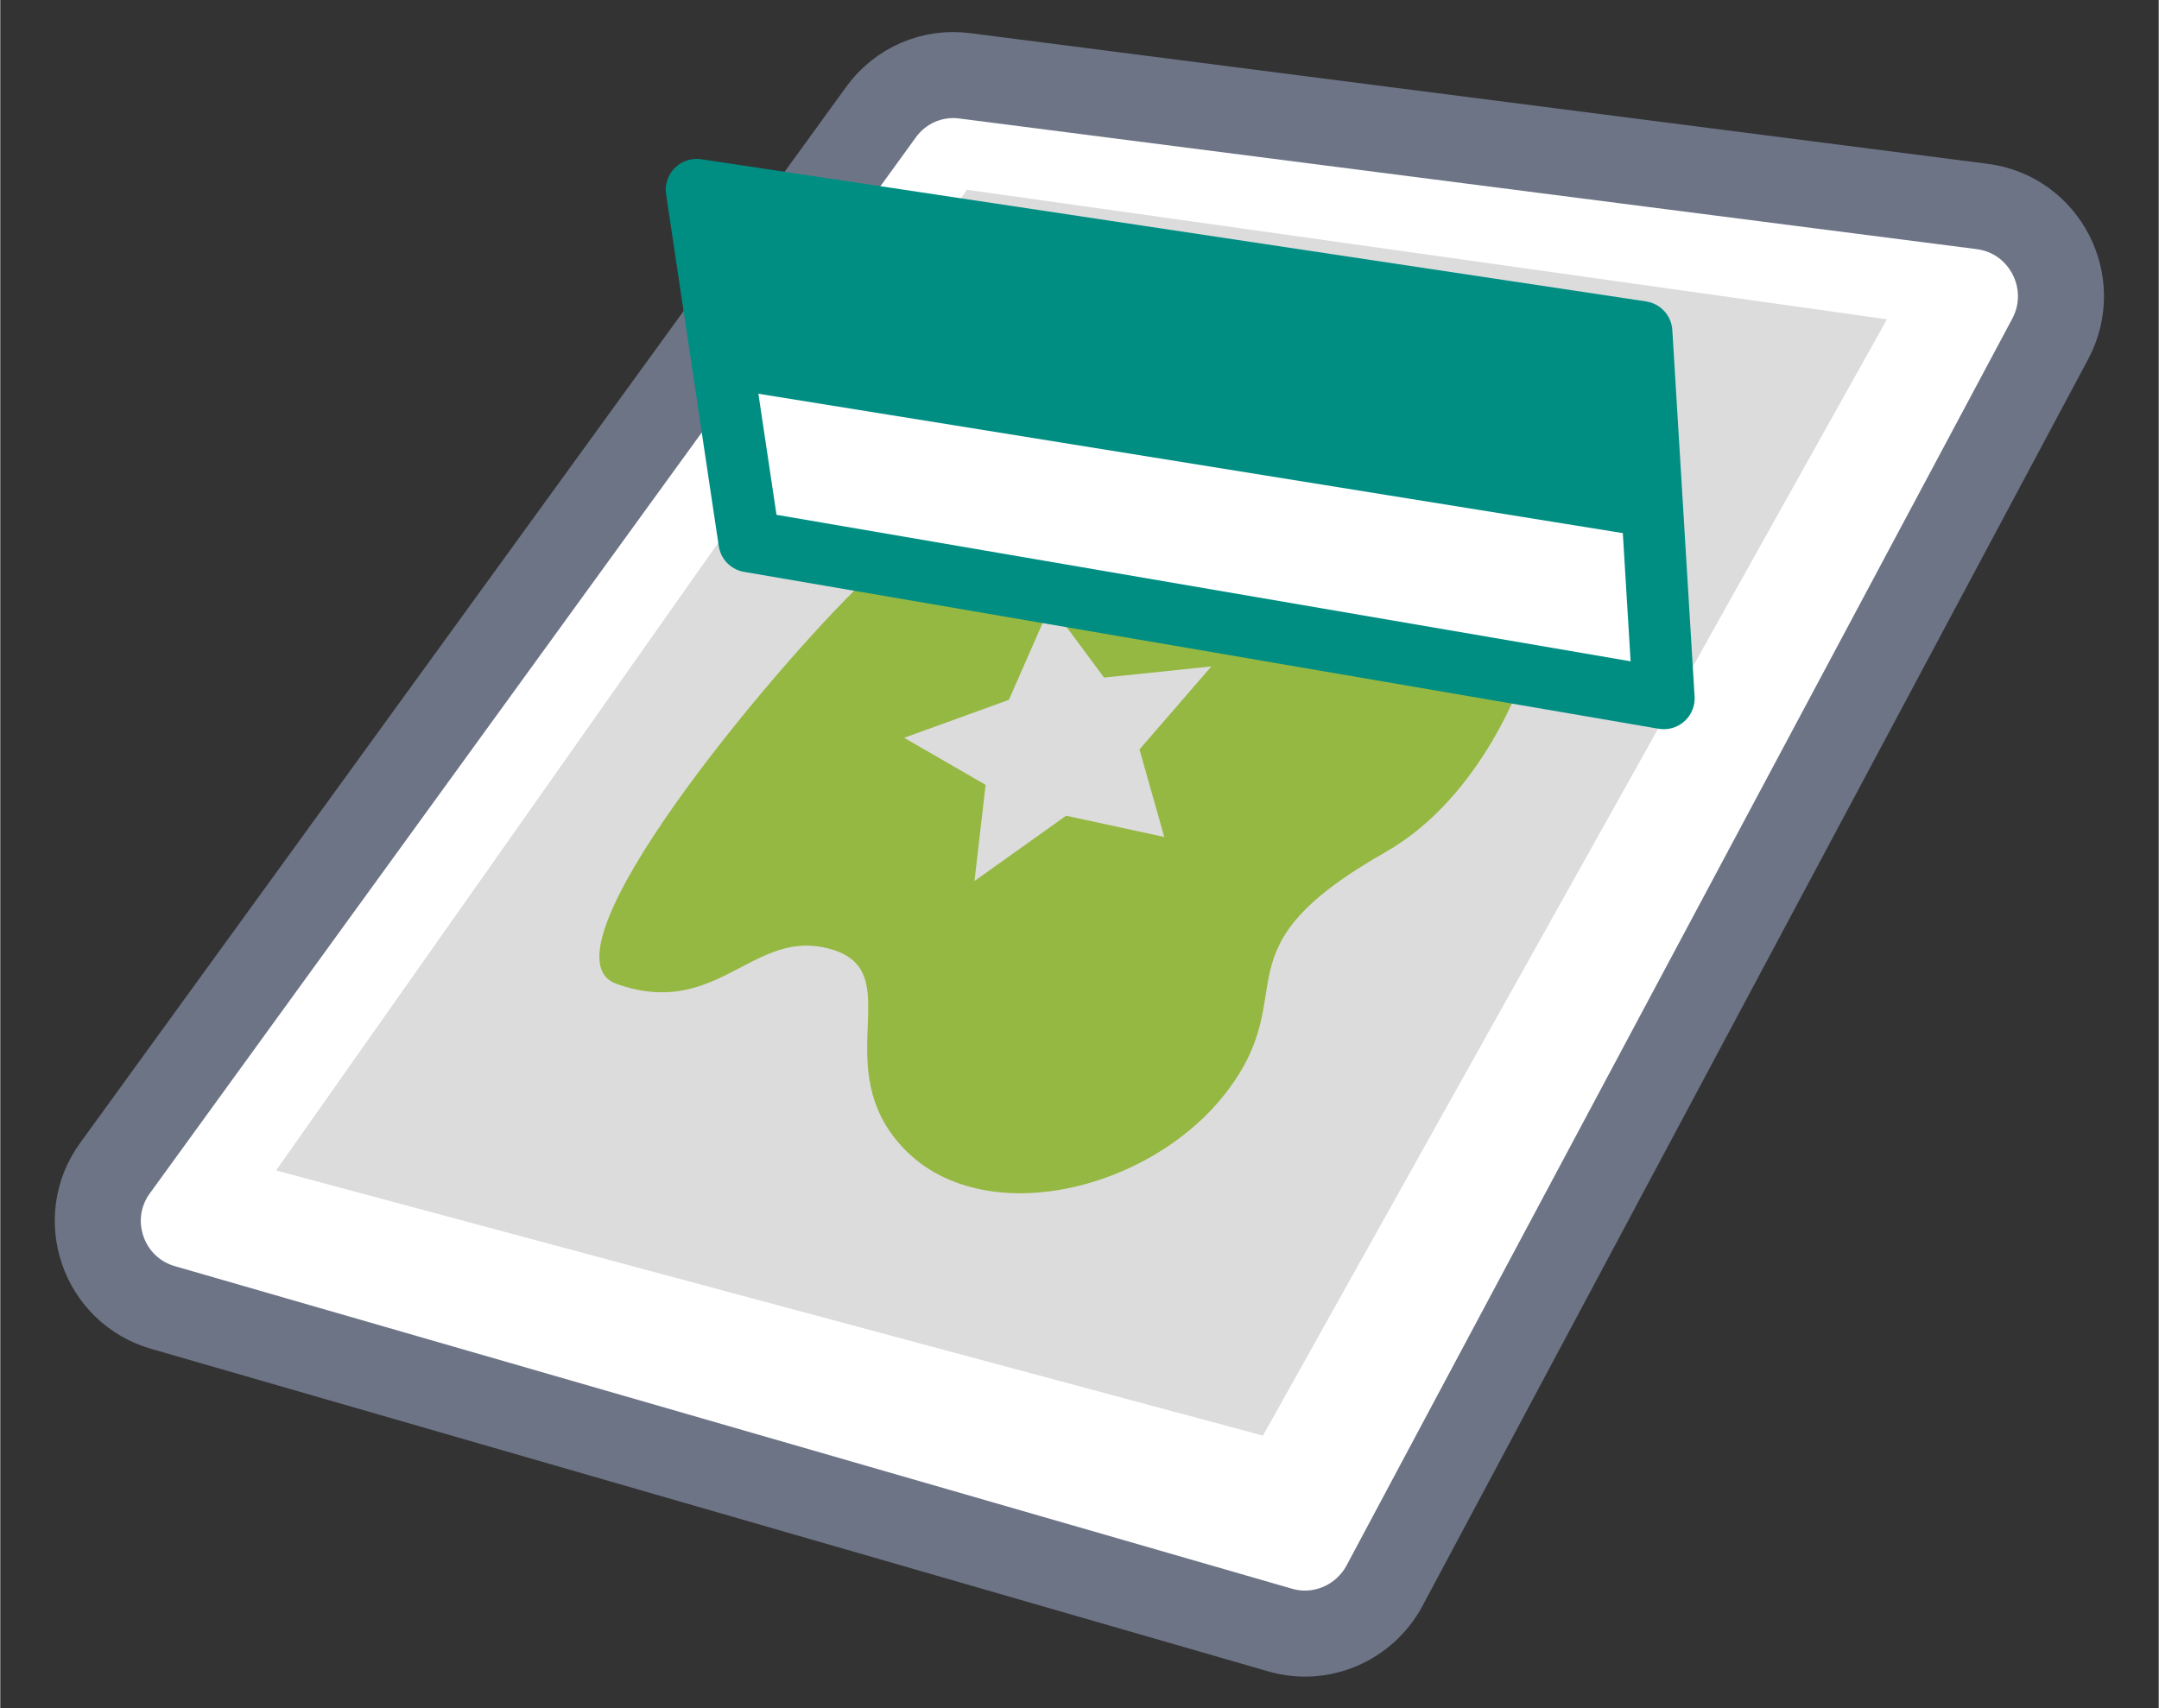
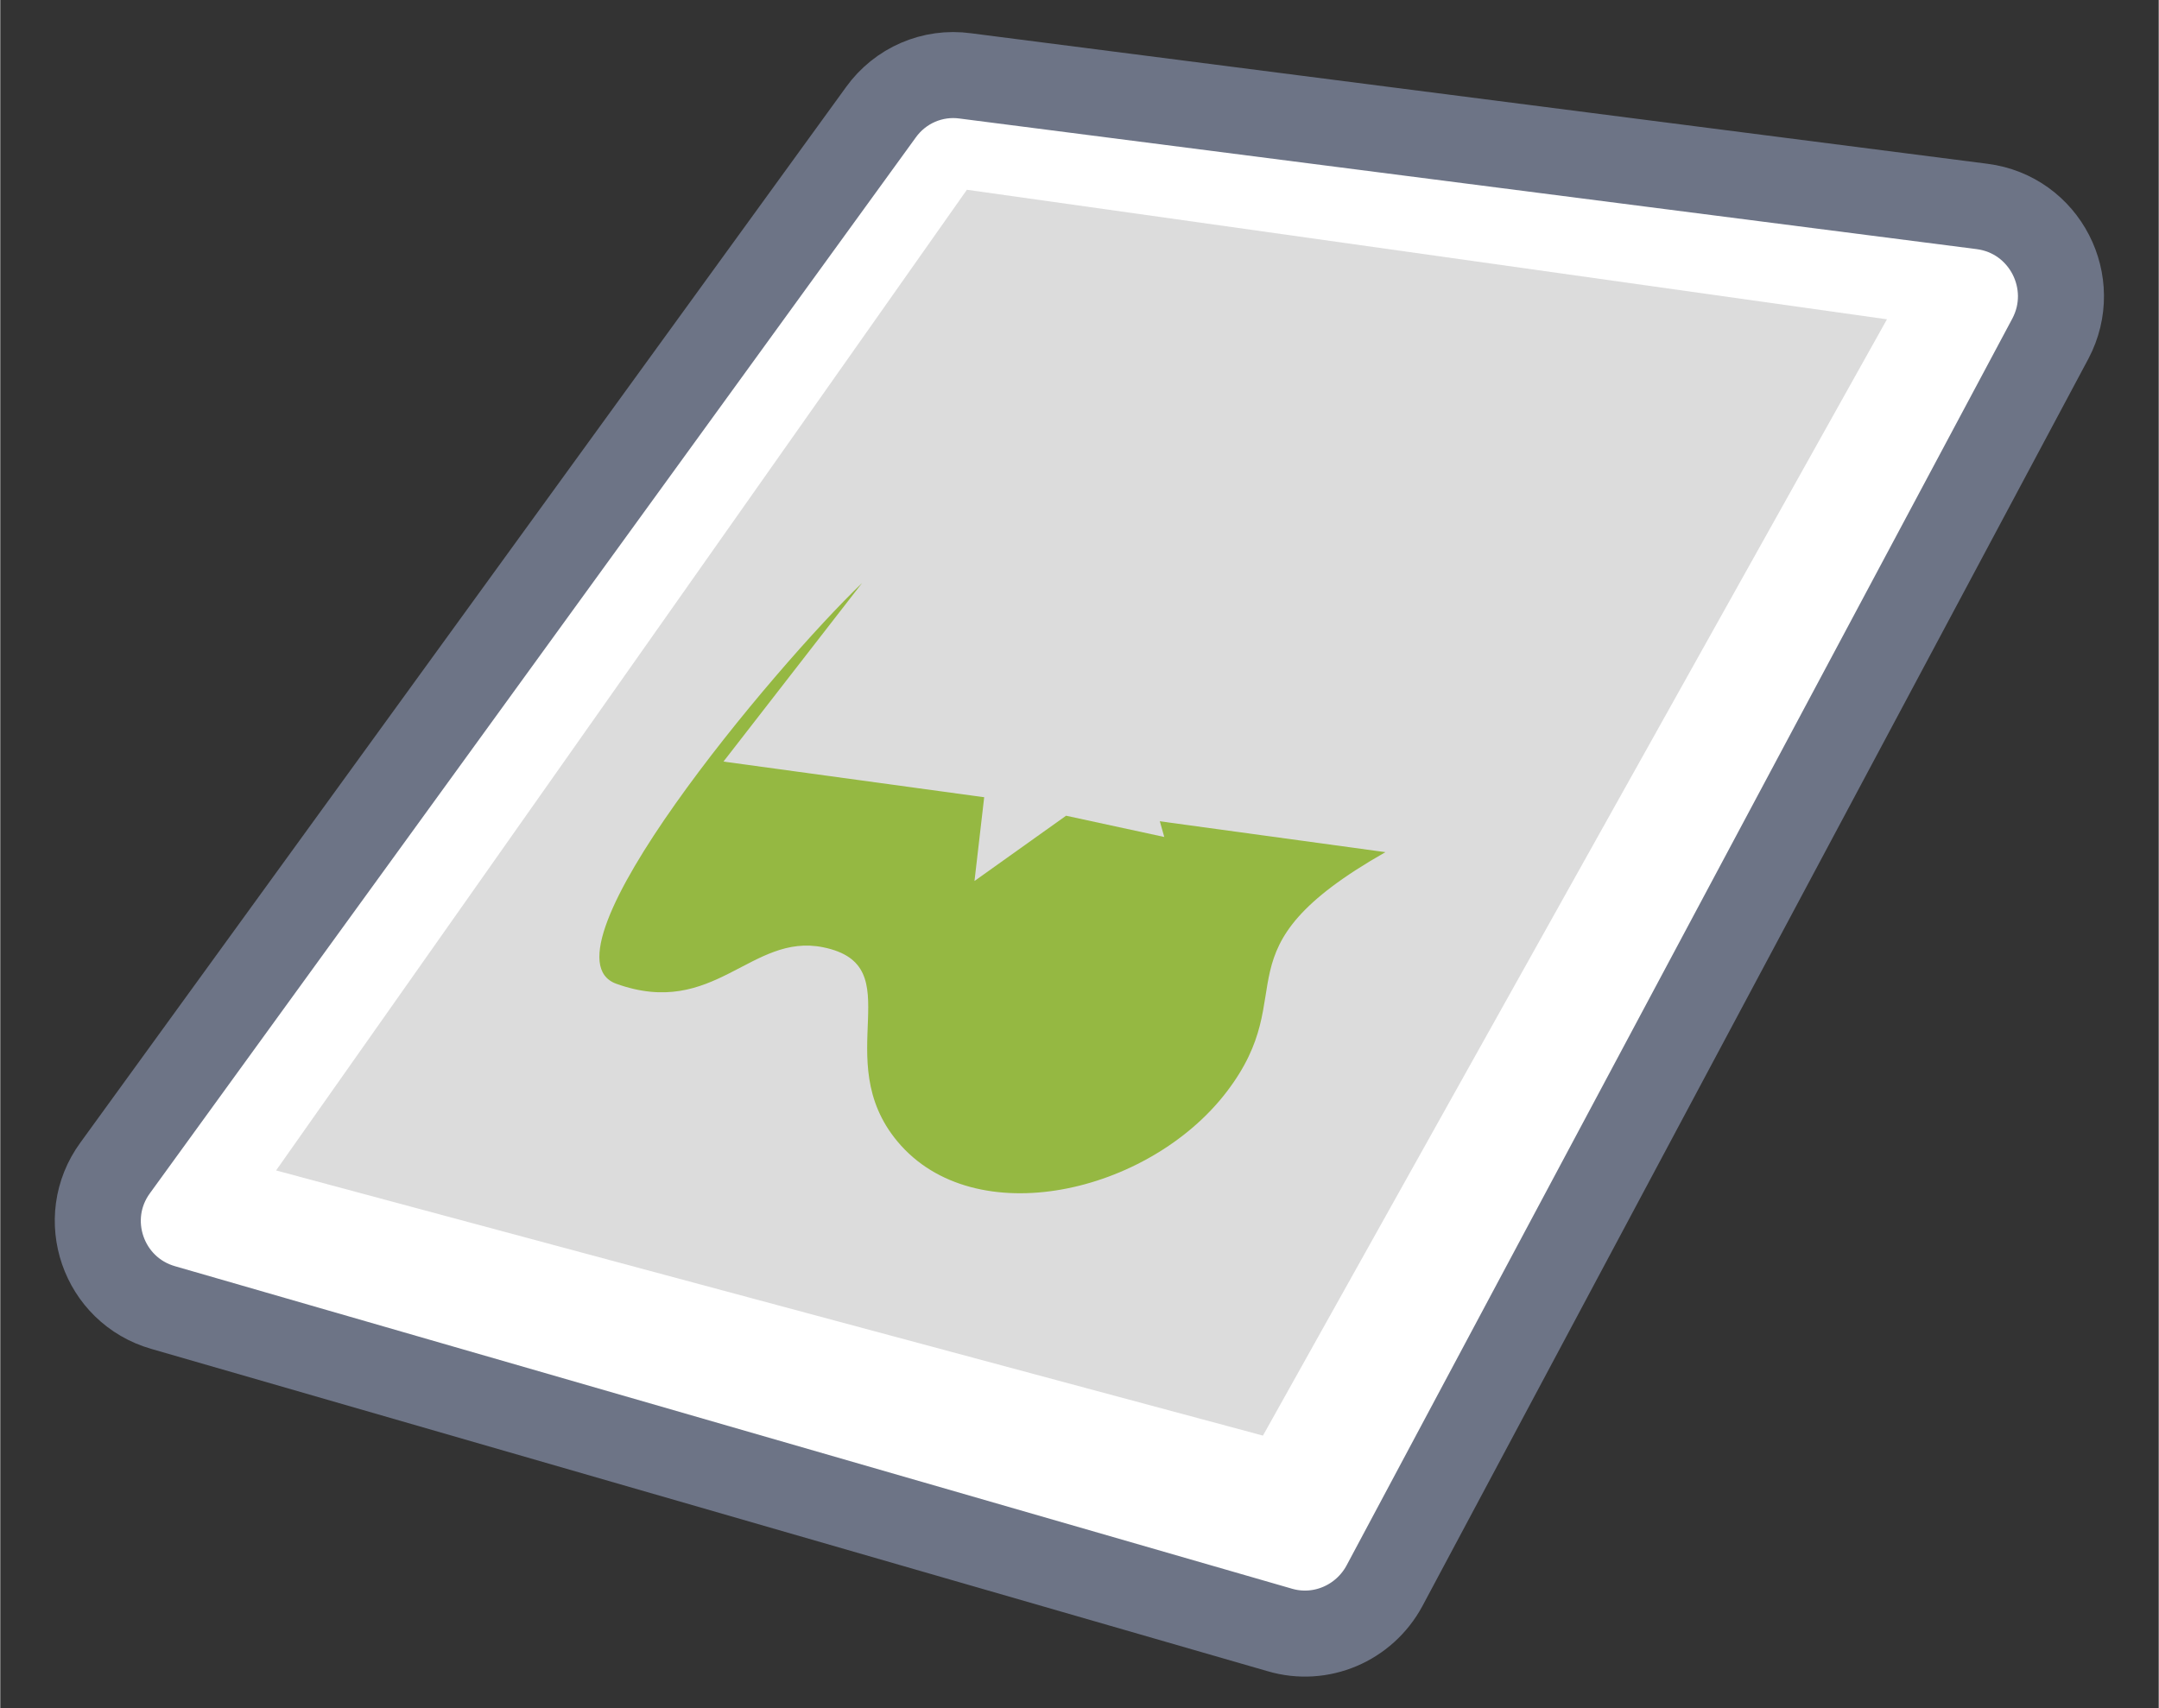
<svg xmlns="http://www.w3.org/2000/svg" id="_レイヤー_2" data-name=" レイヤー 2" width="15.05mm" height="11.91mm" viewBox="0 0 42.65 33.76">
  <rect x="0" y="0" width="42.65" height="33.76" fill="#333333" stroke="none" />
  <defs>
    <style>
      .cls-1 {
        stroke-width: 1.22px;
      }

      .cls-1, .cls-2 {
        stroke: #008e83;
      }

      .cls-1, .cls-2, .cls-3 {
        stroke-linecap: round;
        stroke-linejoin: round;
      }

      .cls-1, .cls-3 {
        fill: #fff;
      }

      .cls-2 {
        fill: #008e83;
        stroke-width: .77px;
      }

      .cls-3 {
        stroke: #6d7486;
        stroke-width: 1.7px;
      }

      .cls-4 {
        fill: #dcdcdc;
      }

      .cls-5 {
        fill: #95b842;
      }
    </style>
  </defs>
  <path class="cls-3" d="M25.28,32.21L3.22,25.84c-1.19-.34-1.68-1.76-.95-2.76L17.4,2.22c.38-.53,1.02-.81,1.67-.72l20.09,2.58c1.24.16,1.93,1.51,1.35,2.61l-13.16,24.65c-.4.74-1.26,1.11-2.07.87Z" />
  <polygon class="cls-4" points="24.95 28.37 5.45 23.13 19.1 3.75 37.28 6.31 24.95 28.37" />
-   <path class="cls-5" d="M17.03,11.52c-1.74,1.67-6.48,7.33-4.86,7.92,1.94.7,2.66-1.01,4.09-.72,1.77.36.1,2.2,1.47,3.84,1.52,1.82,4.96,1.03,6.5-.98s-.29-2.79,3.14-4.74c1.95-1.11,2.74-3.53,2.74-3.53l-13.08-1.79Z" />
+   <path class="cls-5" d="M17.03,11.52c-1.74,1.67-6.48,7.33-4.86,7.92,1.94.7,2.66-1.01,4.09-.72,1.77.36.1,2.2,1.47,3.84,1.52,1.82,4.96,1.03,6.5-.98s-.29-2.79,3.14-4.74l-13.08-1.79Z" />
  <polygon class="cls-4" points="19.25 17.41 19.47 15.51 17.86 14.58 19.93 13.83 20.75 11.96 21.81 13.39 23.93 13.17 22.51 14.81 23 16.54 21.06 16.12 19.25 17.41" />
  <g>
-     <polygon class="cls-1" points="32.87 13.8 14.8 10.7 13.76 3.75 32.43 6.56 32.87 13.8" />
-     <polygon class="cls-2" points="32.65 10.24 14.29 7.28 13.76 3.75 32.43 6.56 32.65 10.24" />
-   </g>
+     </g>
</svg>